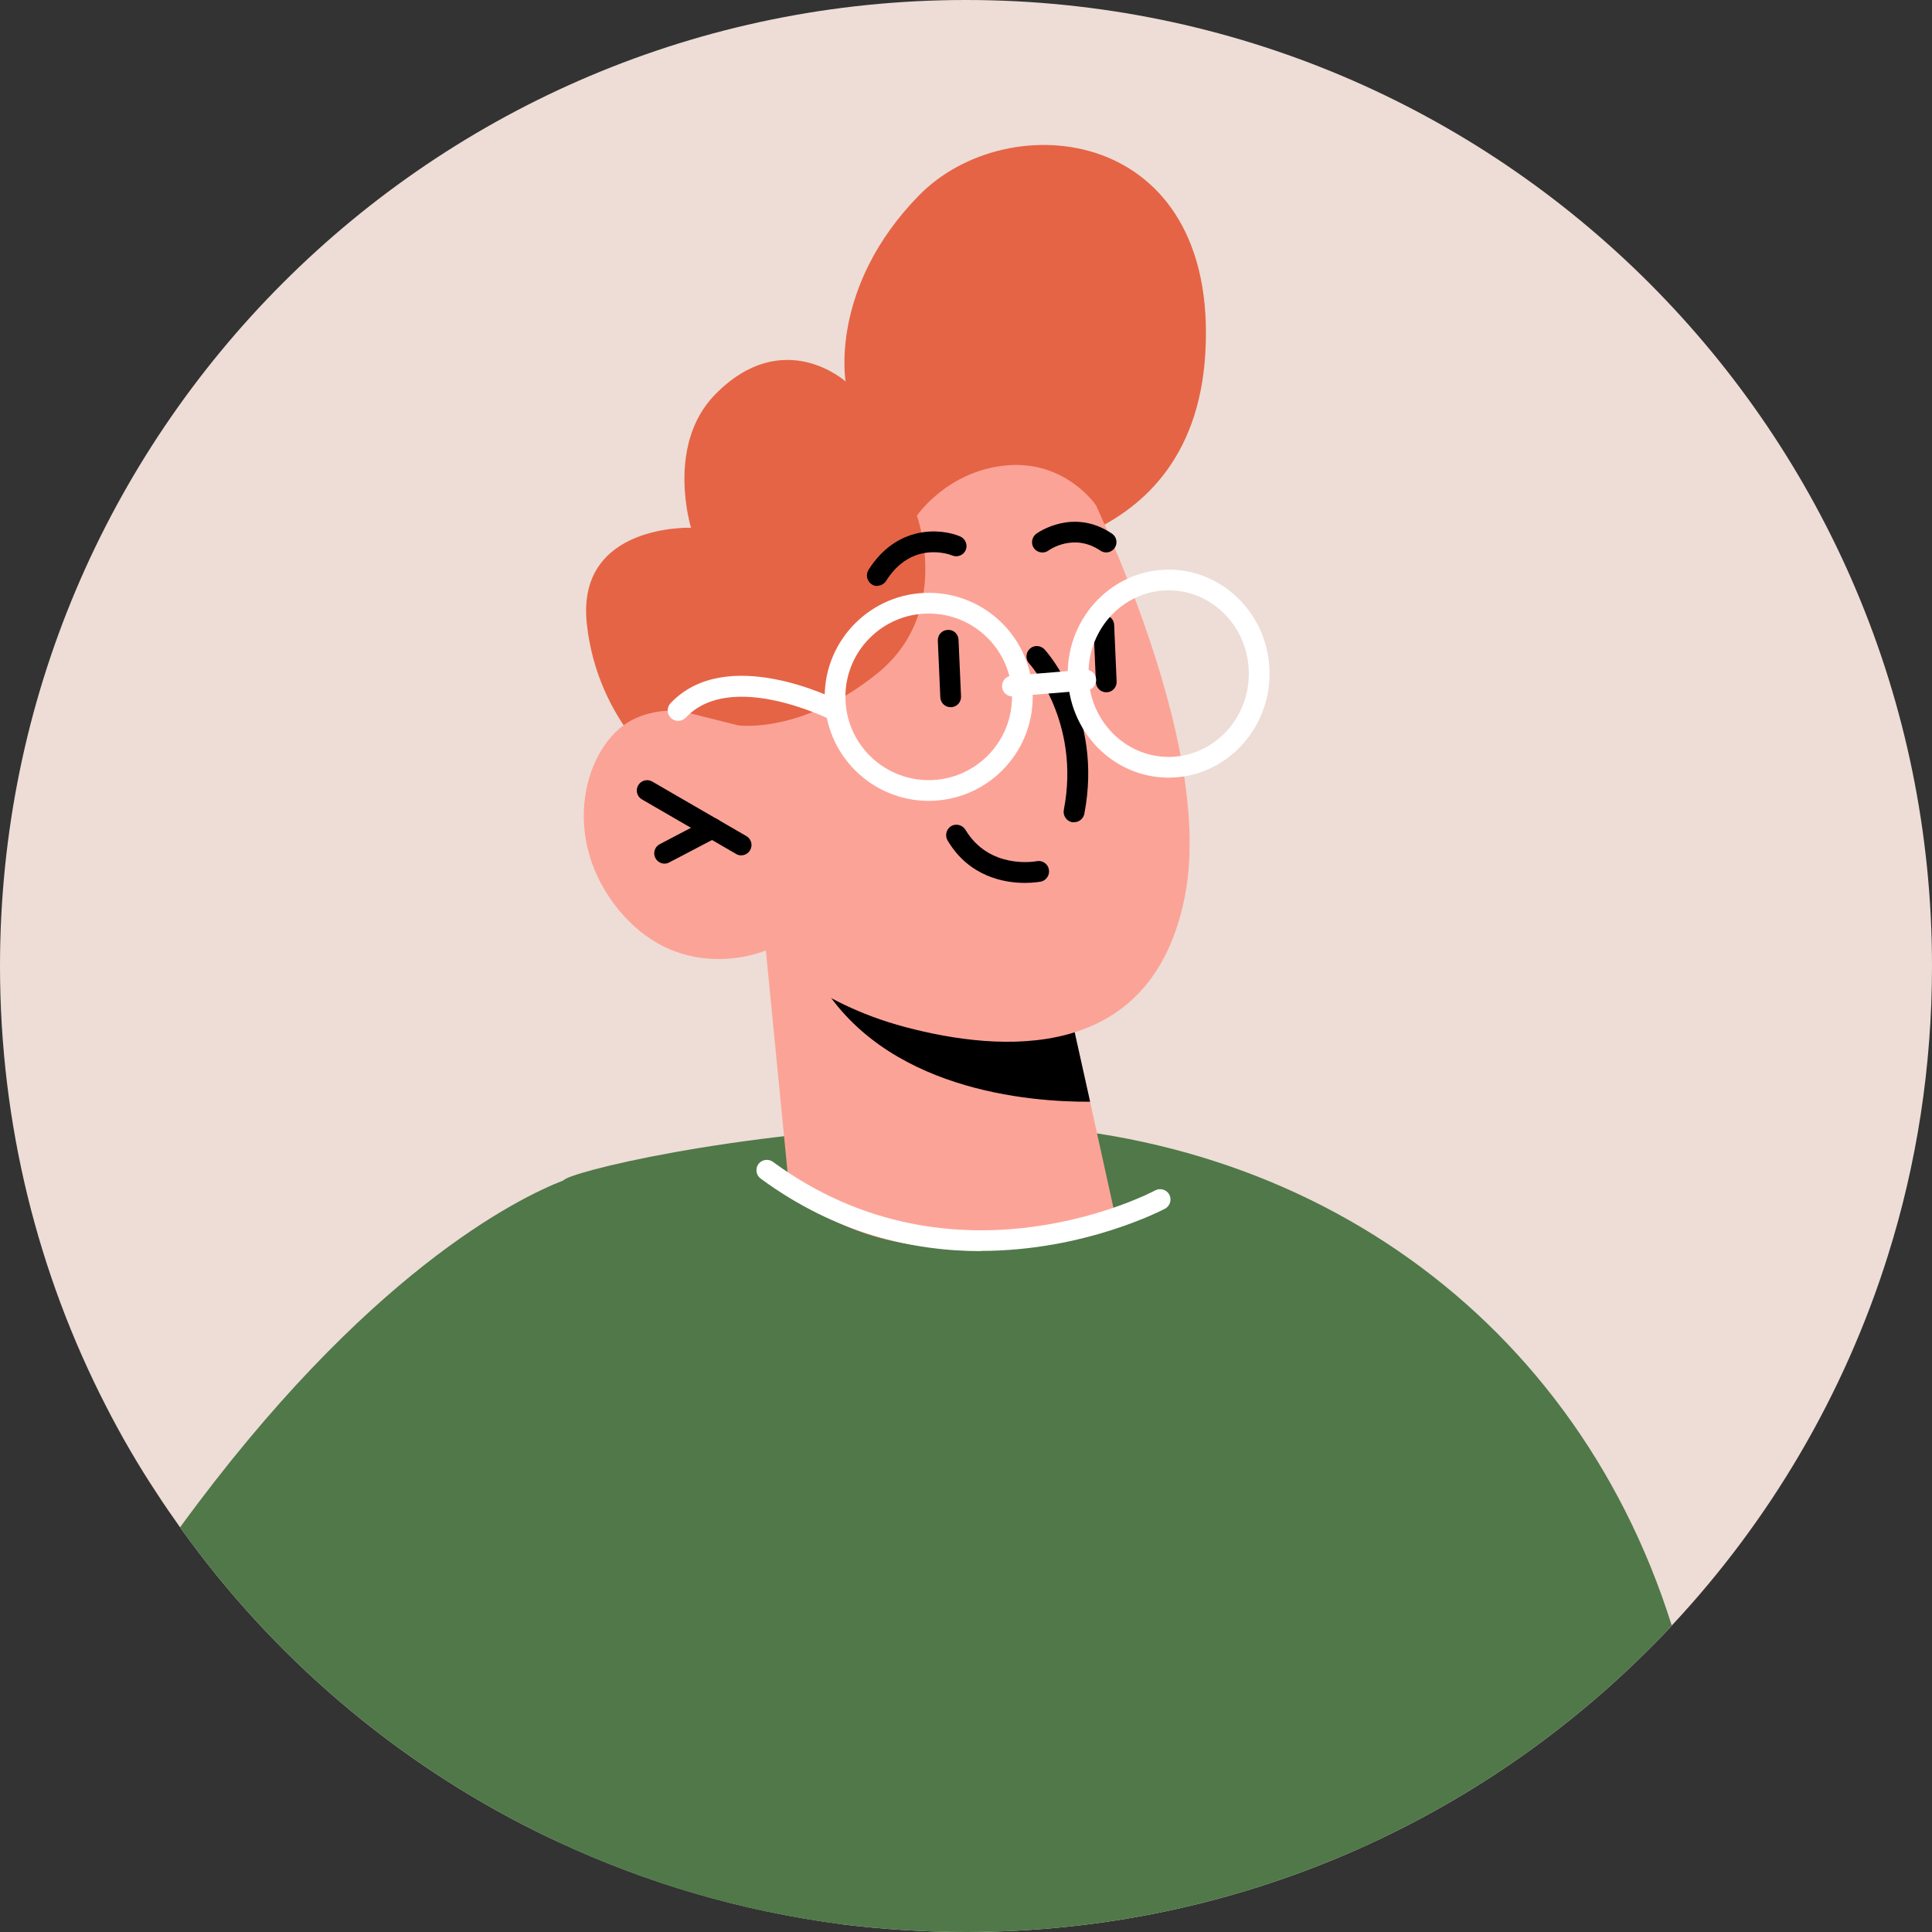
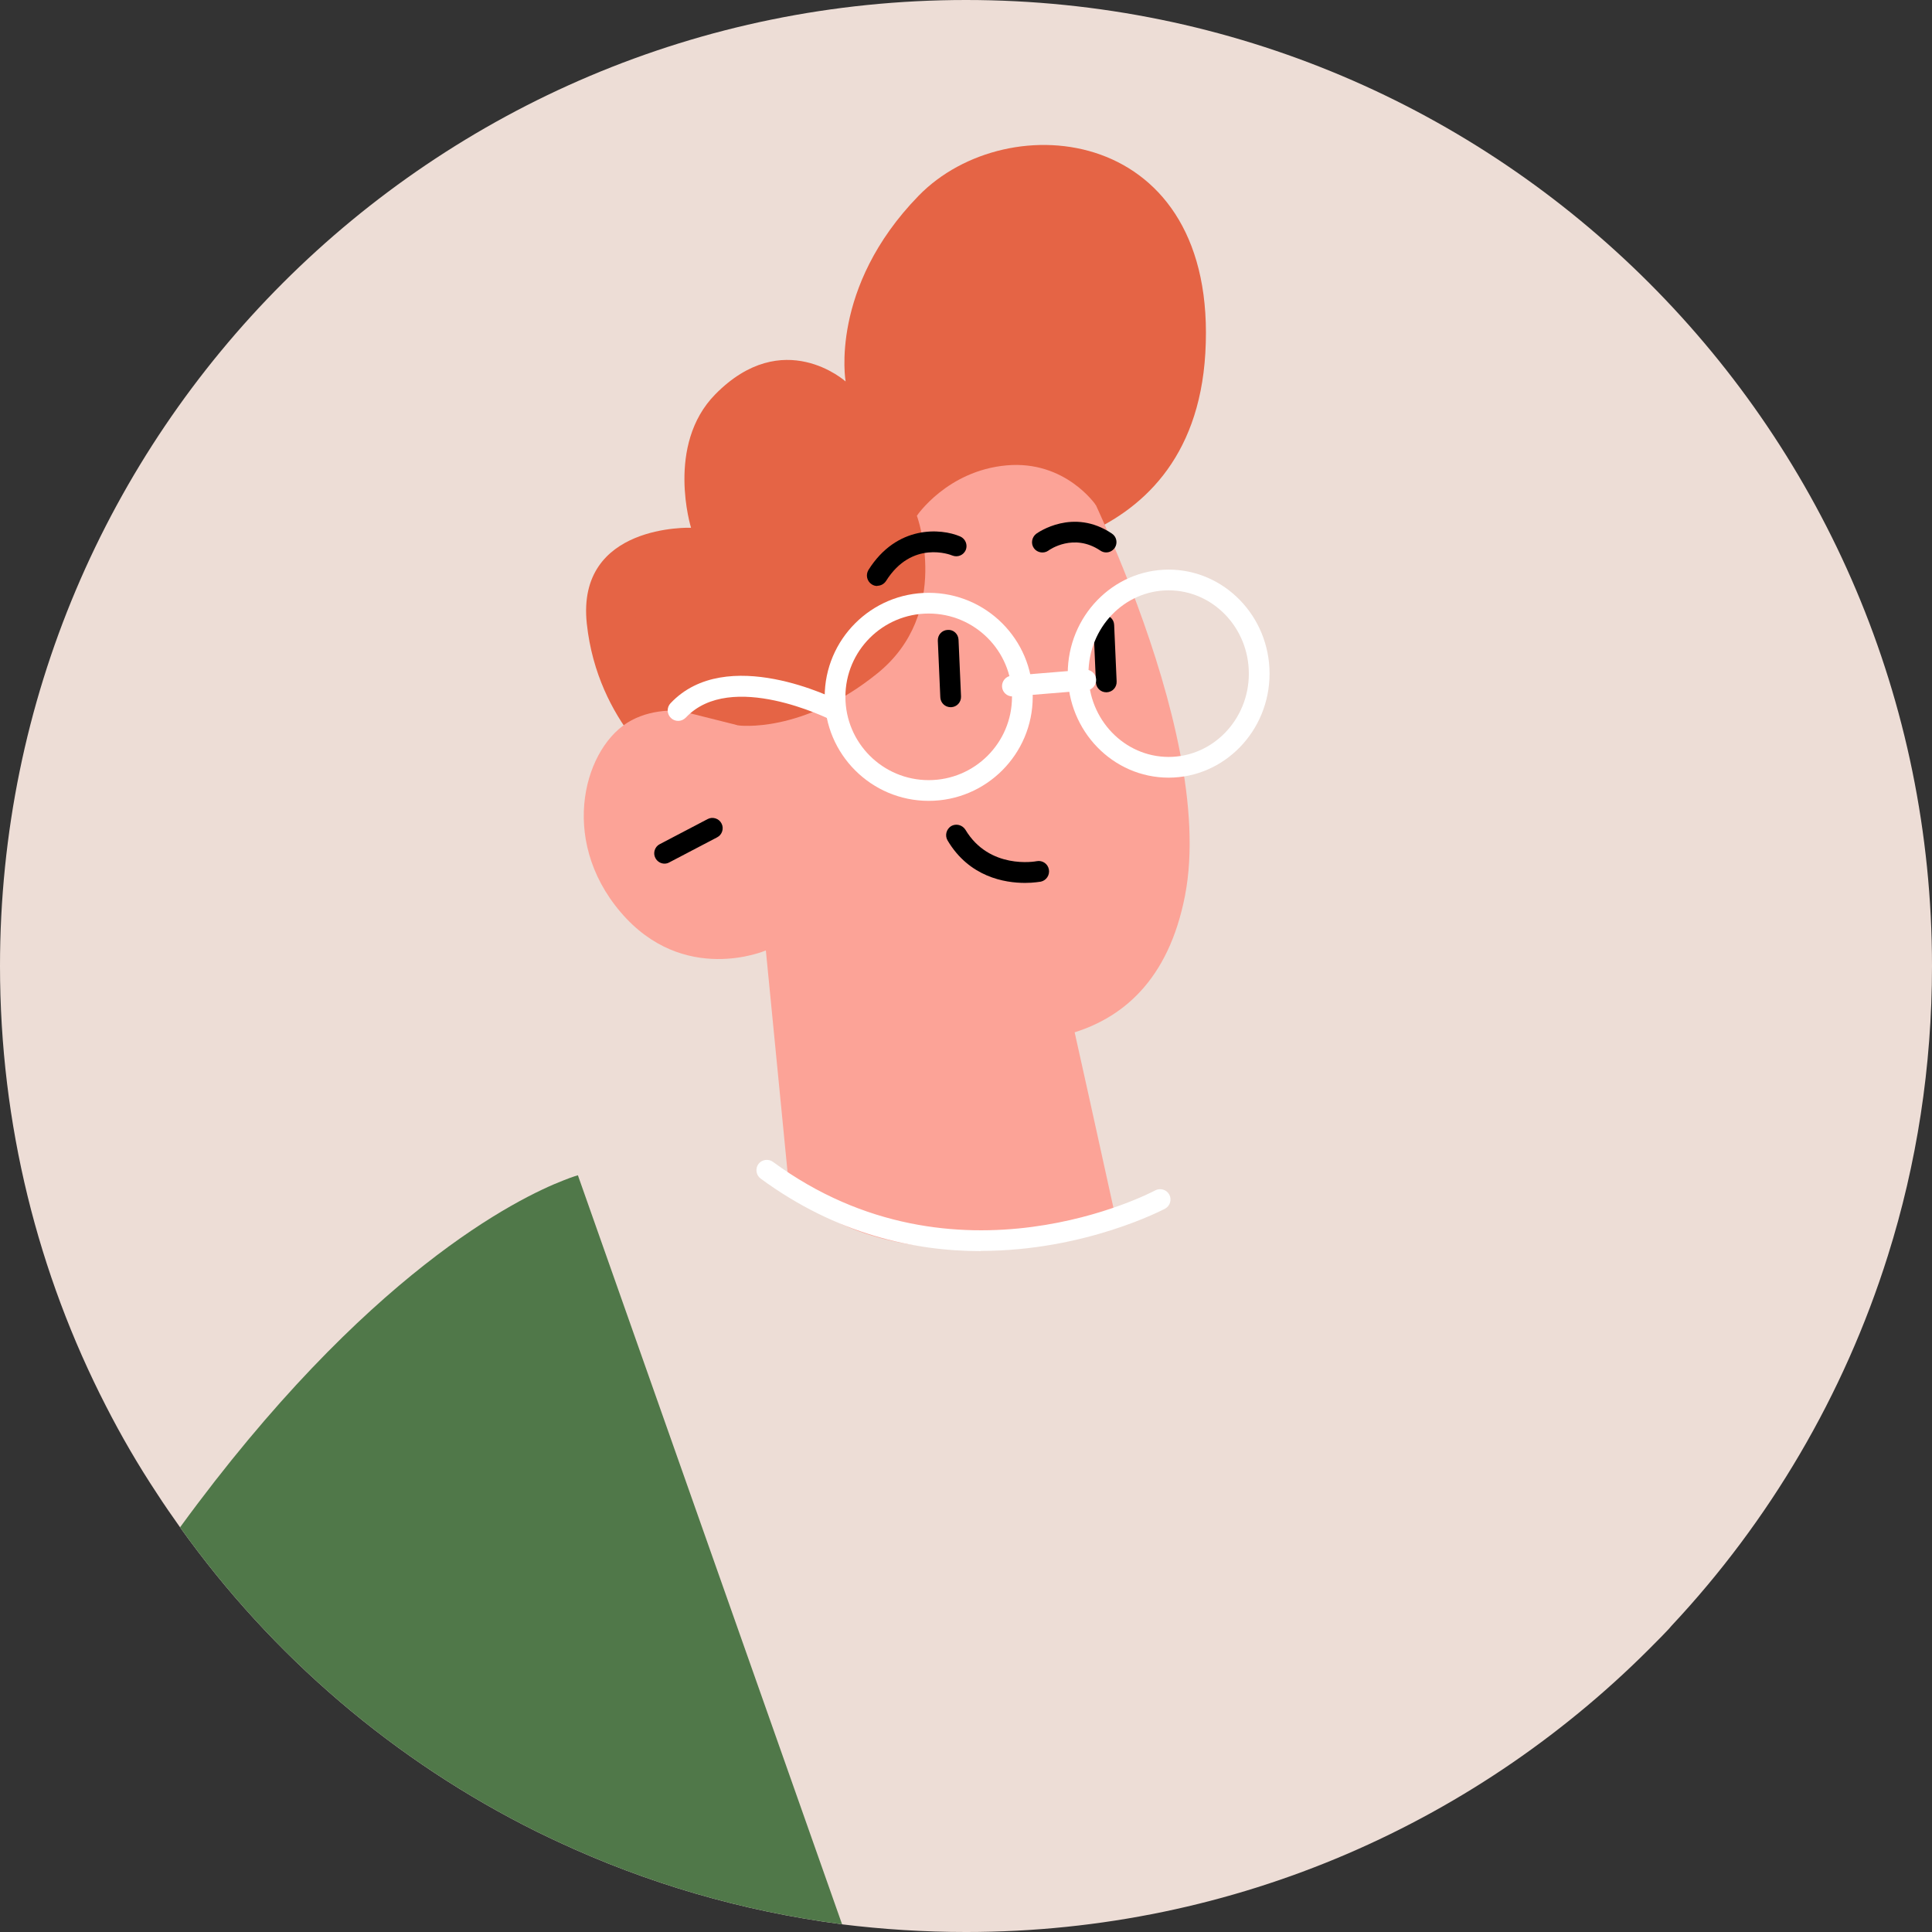
<svg xmlns="http://www.w3.org/2000/svg" id="Layer_2" data-name="Layer 2" viewBox="0 0 93.24 93.24">
  <rect x="0" y="0" width="93.24" height="93.24" fill="#333333" stroke="none" />
  <defs>
    <style>
      .cls-1 {
        fill: #e56445;
      }

      .cls-2 {
        fill: #fff;
      }

      .cls-3 {
        fill: #edddd6;
      }

      .cls-4 {
        fill: #fca397;
      }

      .cls-5 {
        fill: #507849;
      }
    </style>
  </defs>
  <g id="Layer_1-2" data-name="Layer 1">
    <path class="cls-3" d="m93.24,46.62c0,4.87-.74,9.57-2.13,13.98-2.12,6.74-5.72,12.82-10.43,17.85-.1.12-.2.23-.31.34-.14.15-.29.3-.43.44-8.46,8.64-20.26,14.01-33.32,14.01-2.02,0-4.03-.13-5.98-.37-.02-.01-.03-.01-.05-.01-4.8-.63-9.38-1.98-13.61-3.95-.35-.16-.7-.33-1.05-.5-6.89-3.41-12.81-8.49-17.24-14.7-.38-.54-.76-1.08-1.12-1.64-.9-1.36-1.72-2.77-2.46-4.22C1.84,61.48,0,54.27,0,46.62,0,20.87,20.87,0,46.62,0s46.62,20.87,46.62,46.62Z" />
-     <path class="cls-5" d="m80.68,78.45c-.1.12-.2.23-.31.34-.14.15-.29.3-.43.44-8.46,8.64-20.26,14.01-33.32,14.01-2.02,0-4.03-.13-5.98-.37-.02-.01-.03-.01-.05-.01-4.8-.63-9.38-1.98-13.61-3.95.4-16.89.23-31.67.23-31.95.16-.35,7.98-2.36,18.39-2.7,16.38-.52,30.22,8.72,35.08,24.19Z" />
    <path class="cls-5" d="m40.64,92.87s-.03-.01-.05-.01c-4.8-.63-9.38-1.98-13.61-3.95-.35-.16-.7-.33-1.05-.5-6.89-3.41-12.81-8.49-17.24-14.7,8.98-12.31,16.32-15.9,18.52-16.75.45-.18.68-.24.68-.24l12.75,36.15Z" />
    <path class="cls-1" d="m46.8,26.86s10.76.51,11.37-9.81c.65-10.99-9.52-12.04-13.84-7.6s-3.52,8.96-3.52,8.96c0,0-3.01-2.71-6.29.62-2.41,2.45-1.17,6.44-1.17,6.44,0,0-5.55-.21-5.03,4.63.52,4.85,3.98,7.31,3.98,7.31l14.49-10.56Z" />
    <path class="cls-4" d="m36.96,45.86l1.12,11.44s2.38,3.09,9.13,2.98c5.02-.08,6.66-1.38,6.66-1.38l-1.26-5.72-1.24-5.58-12.34-1.48-2.07-.25Z" />
-     <path d="m39.03,46.11c.06.31.21.67.44,1.07,3.12,5.46,10.24,6.01,13.14,5.99l-1.24-5.58-12.34-1.48Z" />
    <path class="cls-4" d="m51.37,21.27s7.41,13.75,5.82,21.95c-1.59,8.2-8.99,7.54-13.49,6.35-4.5-1.19-6.74-3.7-6.74-3.7,0,0-3.97,1.72-7.01-1.85-3.04-3.57-1.72-8.07.53-9.26,2.25-1.19,5.16.26,5.16.26l-2.51-3.97s7.41-21.82,18.25-9.79Z" />
-     <path d="m35.77,41.28c-.08,0-.17-.02-.25-.07l-4.54-2.63c-.24-.14-.32-.44-.18-.68.14-.24.44-.32.68-.18l4.54,2.63c.24.14.32.44.18.68-.09.16-.26.25-.43.25Z" />
    <path d="m32.07,41.68c-.18,0-.35-.1-.44-.27-.13-.24-.03-.55.21-.67l2.31-1.21c.24-.13.55-.03.67.21.13.24.03.55-.21.67l-2.31,1.21c-.07.04-.15.06-.23.06Z" />
    <path d="m53.38,26.66c-.1,0-.19-.03-.28-.09-1.28-.86-2.45-.04-2.5,0-.22.16-.54.11-.7-.11-.16-.22-.11-.53.11-.7.07-.05,1.78-1.27,3.65-.01.23.15.29.46.14.69-.1.14-.25.22-.41.22Z" />
-     <path d="m51.84,39.68s-.06,0-.1,0c-.27-.05-.45-.32-.4-.59.83-4.27-1.65-7.05-1.67-7.07-.19-.2-.17-.52.03-.71.2-.19.52-.17.71.03.12.13,2.84,3.18,1.92,7.94-.05.24-.26.4-.49.4Z" />
    <path d="m53.39,33.41c-.27,0-.49-.21-.5-.48l-.12-2.73c-.01-.28.2-.51.48-.52.28-.01.51.2.52.48l.12,2.73c.01.28-.2.51-.48.52,0,0-.01,0-.02,0Z" />
    <path d="m45.88,34.13c-.27,0-.49-.21-.5-.48l-.12-2.73c-.01-.28.2-.51.48-.52.28-.02.51.2.52.48l.12,2.73c.01.28-.2.51-.48.52,0,0-.01,0-.02,0Z" />
    <path class="cls-1" d="m52.89,24.38s-1.47-2.18-4.32-1.92c-2.86.26-4.32,2.43-4.32,2.43,0,0,1.72,4.68-1.91,7.61-3.63,2.93-6.7,2.51-6.7,2.51l-2.91-.73-2.47-3.91,7.28-9.57,9.99-6.59,5.85,4.35-.49,5.81Z" />
    <path d="m49.47,42.61c-.98,0-2.69-.28-3.74-2.05-.14-.24-.06-.54.17-.69.24-.14.54-.06.69.17,1.15,1.93,3.36,1.54,3.45,1.52.27-.05.53.13.58.4.05.27-.12.53-.39.59-.04,0-.33.06-.76.06Z" />
    <path class="cls-2" d="m56.4,37.53c-2.69,0-4.87-2.25-4.87-5.02s2.19-5.02,4.87-5.02,4.87,2.25,4.87,5.02-2.19,5.02-4.87,5.02Zm0-9.04c-2.14,0-3.87,1.8-3.87,4.02s1.74,4.02,3.87,4.02,3.87-1.8,3.87-4.02-1.74-4.02-3.87-4.02Z" />
    <path class="cls-2" d="m44.82,38.65c-2.77,0-5.02-2.25-5.02-5.02s2.25-5.02,5.02-5.02,5.02,2.25,5.02,5.02-2.25,5.02-5.02,5.02Zm0-9.04c-2.22,0-4.02,1.8-4.02,4.02s1.8,4.02,4.02,4.02,4.02-1.8,4.02-4.02-1.8-4.02-4.02-4.02Z" />
    <path class="cls-2" d="m48.86,33.61c-.26,0-.48-.2-.5-.46-.02-.27.18-.52.46-.54l3.54-.29c.28-.02.52.18.54.46.02.27-.18.52-.46.54l-3.54.29s-.03,0-.04,0Z" />
    <path class="cls-2" d="m32.72,34.79c-.12,0-.25-.05-.34-.14-.2-.19-.21-.51-.02-.71,2.69-2.86,7.94-.22,8.17-.1.25.13.34.43.22.67-.12.25-.43.34-.67.22-.05-.02-4.81-2.41-6.98-.1-.1.1-.23.16-.36.16Z" />
    <path class="cls-2" d="m47.34,60.38c-3.23,0-6.98-.82-10.63-3.5-.22-.16-.27-.48-.11-.7.16-.22.48-.27.7-.11,8.83,6.49,18.36,1.43,18.45,1.38.24-.13.55-.04.68.2.13.24.04.55-.2.68-.06.03-3.84,2.04-8.9,2.04Z" />
    <path d="m42.34,28.28c-.09,0-.18-.02-.27-.08-.23-.15-.3-.45-.16-.69,1.37-2.18,3.5-2.02,4.43-1.62.25.11.37.4.27.65-.11.26-.4.37-.65.27-.09-.04-1.95-.76-3.2,1.23-.1.15-.26.23-.42.23Z" />
  </g>
</svg>